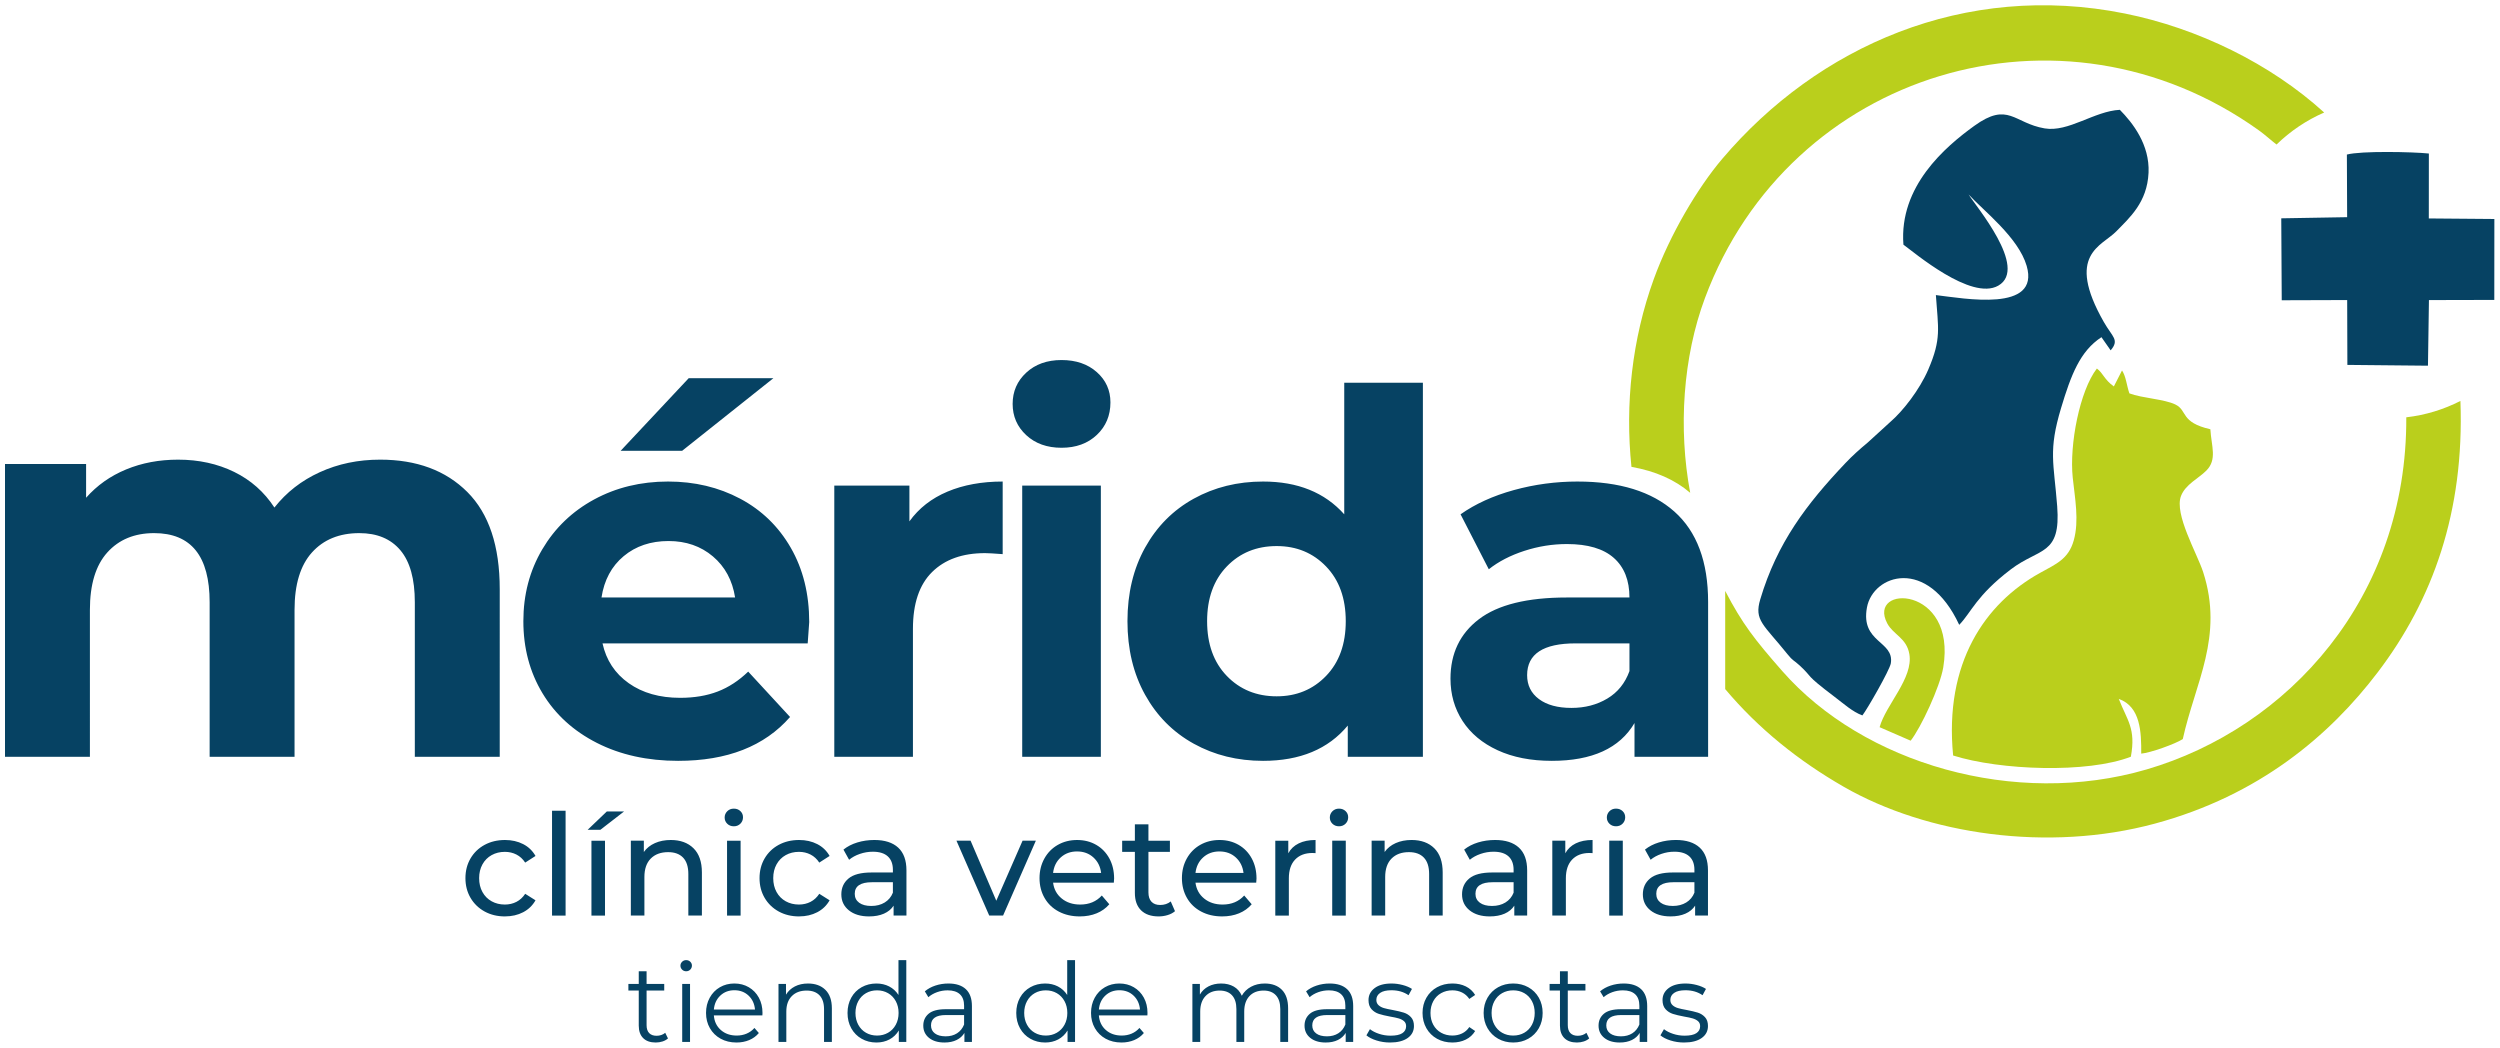
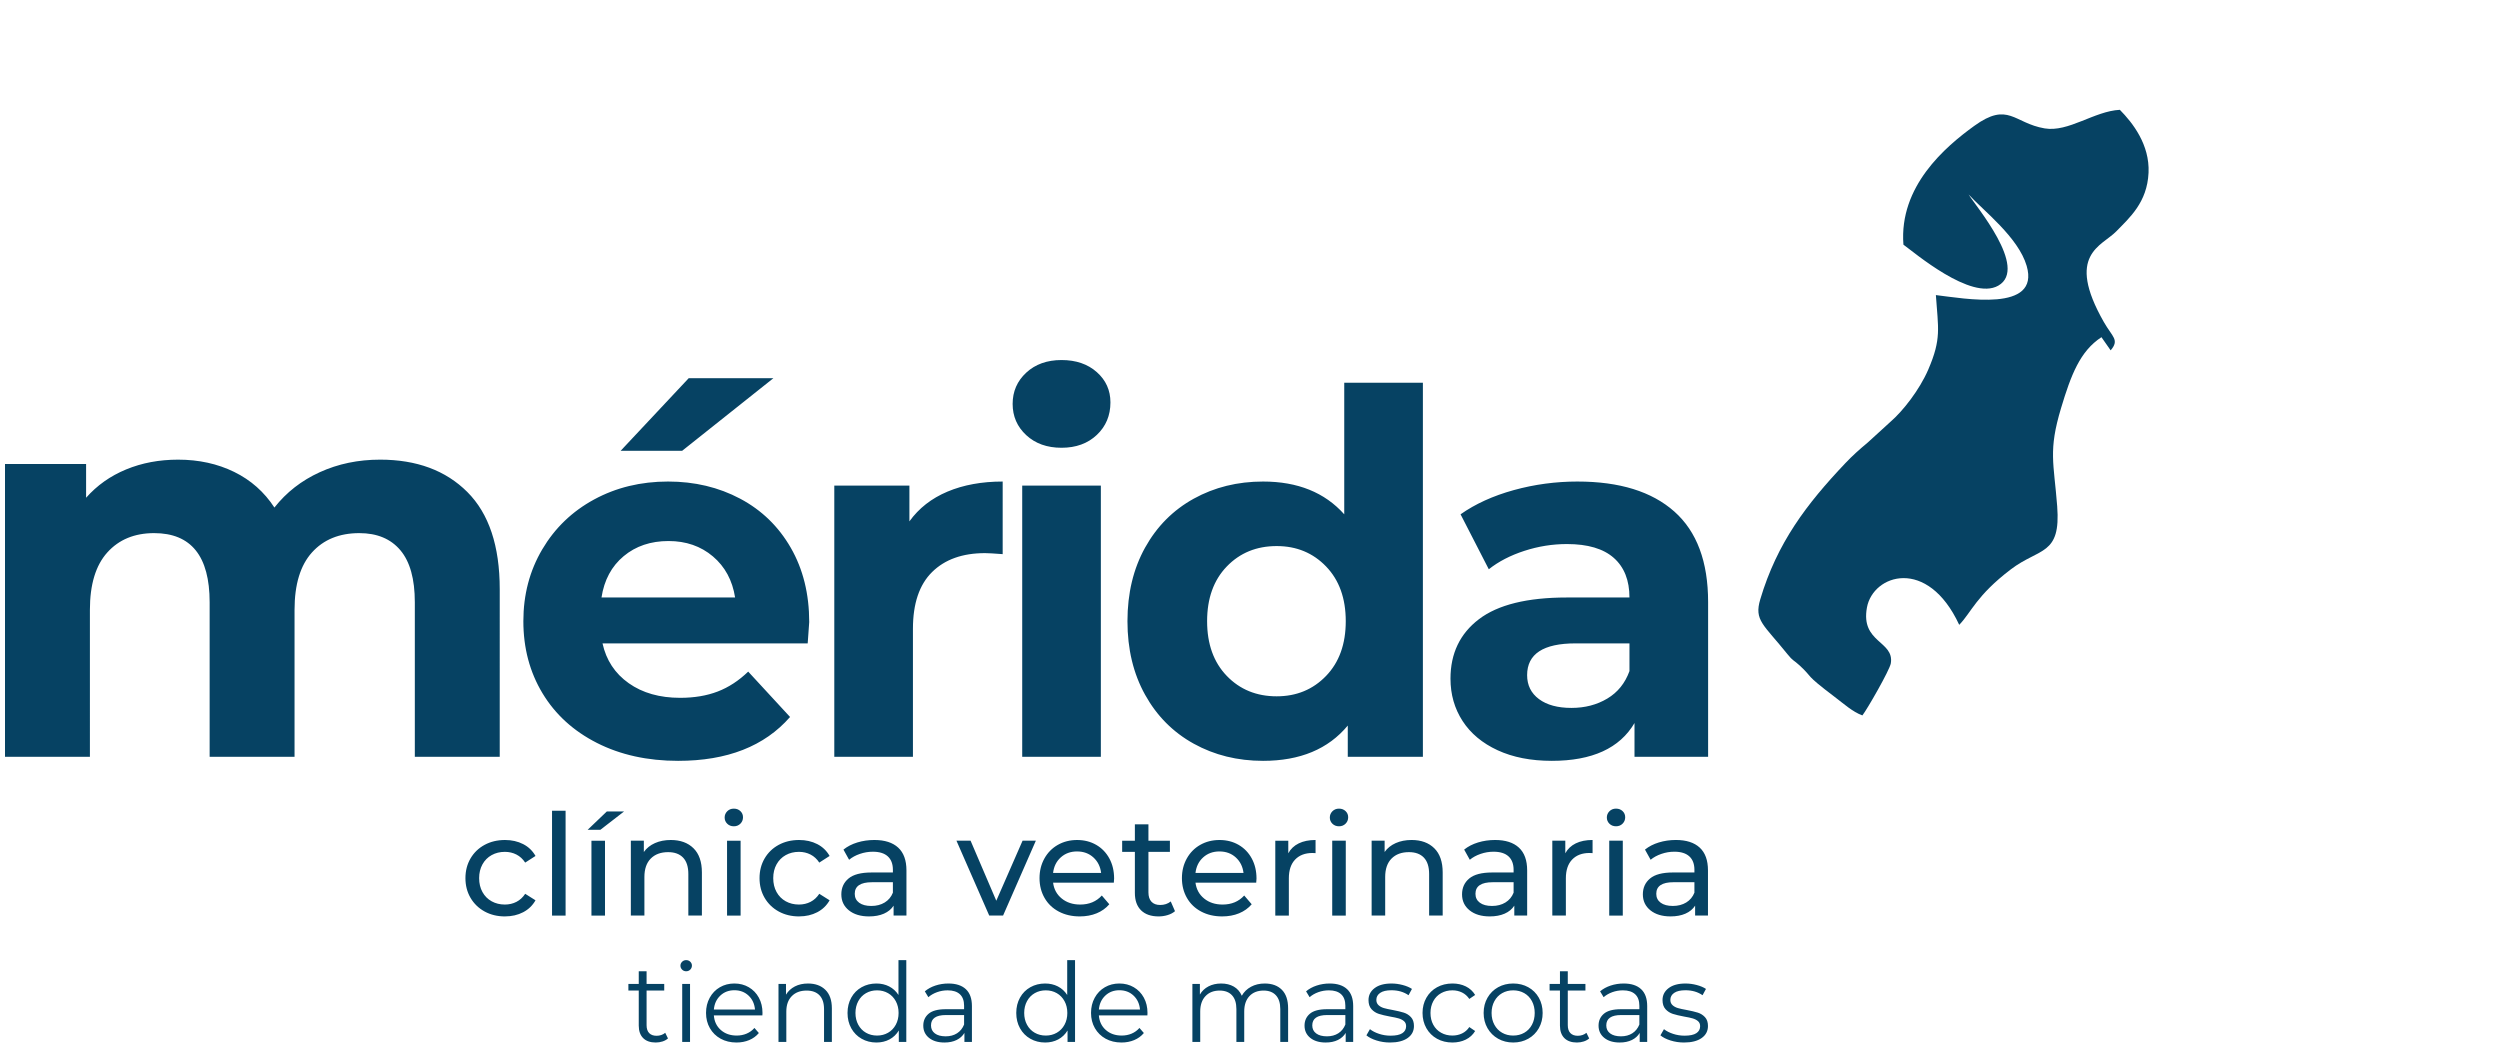
<svg xmlns="http://www.w3.org/2000/svg" version="1.1" id="svg2" xml:space="preserve" width="666.242" height="279.159" viewBox="0 0 666.242 279.159">
  <defs id="defs6" />
  <g id="g10" transform="matrix(1.333,0,0,-1.333,1.333,277.826)">
-     <path d="m 480.071,124.991 c 0.177,-36.148 -23.68,-62.138 -51.93,-70.401 -26.305,-7.696 -56.601,1.174 -72.813,19.656 -5.568,6.347 -7.995,9.461 -11.422,16.037 V 70.656 c 6.677,-7.945 14.681,-14.343 23.696,-19.526 16.676,-9.588 40.934,-13.114 62.192,-7.372 20.859,5.634 34.96,17.602 44.603,30.303 10.952,14.425 17.309,32.024 16.498,54.203 -3.314,-1.696 -6.965,-2.828 -10.825,-3.273 z M 336.909,109.894 c -2.41,12.889 -1.451,27.139 2.953,38.948 16.921,45.369 71.261,61.773 110.727,33.527 1.266,-0.905 2.428,-1.992 3.545,-2.841 2.743,2.67 5.964,4.849 9.522,6.399 -10.689,9.735 -25.26,16.86 -39.849,19.792 -32.111,6.455 -61.443,-6.607 -80.502,-29.067 -4.857,-5.724 -10.43,-15.08 -13.677,-24.03 -4.347,-11.981 -5.767,-24.998 -4.463,-37.54 4.781,-0.841 8.696,-2.57 11.744,-5.188" style="fill:#bacf1c;fill-opacity:1;fill-rule:evenodd;stroke:none" id="path12" />
    <path d="m 379.538,159.508 c 2.097,-1.493 13.543,-11.302 18.966,-8.193 6.106,3.501 -4.64,16.05 -5.932,18.227 2.856,-3.149 9.946,-8.551 11.609,-14.286 2.711,-9.346 -12.511,-6.495 -18.155,-5.829 0.449,-6.663 1.159,-8.673 -1.525,-14.9 -1.75,-4.06 -5.089,-8.303 -7.517,-10.397 l -4.563,-4.164 c -1.686,-1.409 -3.049,-2.617 -4.542,-4.194 -7.671,-8.104 -13.592,-15.845 -16.963,-27.174 -1.258,-4.228 0.632,-4.968 5.472,-11.002 1.067,-1.331 1.19,-1.107 2.385,-2.203 2.836,-2.6 0.736,-1.55 7.032,-6.308 1.81,-1.367 3.585,-2.994 5.53,-3.693 0.911,1.147 5.47,9.077 5.684,10.412 0.726,4.516 -6.087,4.073 -4.772,11.176 1.22,6.591 12.094,10.198 18.447,-3.481 2.413,2.478 3.394,5.825 10.31,11.087 5.746,4.372 10.041,2.712 9.275,12.637 -0.671,8.691 -1.805,11.032 0.778,19.624 1.989,6.617 3.792,11.374 8.073,14.161 l 1.838,-2.632 c 1.804,2.117 0.365,2.634 -1.358,5.655 -7.74,13.569 -0.424,15.141 2.495,18.146 2.637,2.713 6.168,5.767 6.439,11.704 0.256,5.613 -3.174,9.986 -5.737,12.583 -5.113,-0.257 -10.268,-4.524 -15.039,-3.713 -6.163,1.048 -7.25,5.434 -14.073,0.5 -5.777,-4.177 -15.06,-12.07 -14.157,-23.746" style="fill:#064263;fill-opacity:1;fill-rule:evenodd;stroke:none" id="path14" />
-     <path d="m 468.247,165.003 -13.17,-0.229 0.094,-16.382 13.084,0.043 0.039,-12.965 16.111,-0.16 0.196,13.12 13.067,0.031 0.013,16.178 -13.107,0.111 0.01,12.978 c -3.266,0.341 -13.524,0.553 -16.39,-0.205 l 0.053,-12.518 z" style="fill:#064263;fill-opacity:1;fill-rule:evenodd;stroke:none" id="path16" />
-     <path d="m 380.987,60.34 c 2.026,2.567 5.869,10.767 6.514,14.653 2.733,16.469 -15.357,16.627 -11.19,8.787 1.207,-2.271 3.855,-2.879 4.412,-6.122 0.828,-4.813 -4.703,-10.124 -5.946,-14.617 z m 54.401,0.326 c 2.501,11.327 8.234,20.48 4.074,33.38 -1.19,3.691 -5.833,11.596 -4.426,15.229 0.9,2.323 3.499,3.489 5.054,5.057 2.217,2.236 1.011,4.849 0.813,8.27 -6.092,1.4 -4.51,3.743 -7,4.952 -2.243,1.089 -6.597,1.243 -9.191,2.223 -0.528,1.492 -0.679,3.422 -1.474,4.582 l -1.632,-3.196 c -1.982,1.426 -2.053,2.562 -3.393,3.583 -3.439,-4.46 -5.519,-15.208 -4.828,-21.816 0.424,-4.056 1.322,-8.572 0.202,-12.553 -1.053,-3.745 -3.536,-4.714 -6.779,-6.514 -10.951,-6.08 -19.146,-17.953 -17.334,-36.486 9.369,-2.963 26.863,-3.608 35.53,-0.241 1.052,5.673 -0.753,7.278 -2.415,11.562 4.372,-1.562 4.515,-6.643 4.489,-10.945 1.839,0.162 6.775,1.921 8.311,2.91" style="fill:#bacf1c;fill-opacity:1;fill-rule:evenodd;stroke:none" id="path18" />
    <path d="m 99.96,25.208 c -1.525,0 -2.885,0.33 -4.081,0.989 -1.195,0.659 -2.132,1.567 -2.81,2.725 -0.678,1.158 -1.017,2.471 -1.017,3.94 0,1.468 0.339,2.782 1.017,3.94 0.678,1.158 1.615,2.062 2.81,2.711 1.196,0.65 2.556,0.975 4.081,0.975 1.355,0 2.565,-0.273 3.629,-0.819 1.064,-0.546 1.887,-1.337 2.471,-2.372 l -2.062,-1.327 c -0.47,0.715 -1.054,1.252 -1.751,1.61 -0.697,0.358 -1.468,0.537 -2.316,0.537 -0.979,0 -1.859,-0.216 -2.64,-0.65 -0.782,-0.433 -1.393,-1.05 -1.836,-1.85 -0.442,-0.8 -0.664,-1.718 -0.664,-2.753 0,-1.054 0.221,-1.982 0.664,-2.782 0.443,-0.8 1.054,-1.417 1.836,-1.85 0.781,-0.433 1.661,-0.65 2.64,-0.65 0.847,0 1.619,0.179 2.316,0.537 0.697,0.358 1.28,0.894 1.751,1.61 l 2.062,-1.299 c -0.584,-1.036 -1.407,-1.831 -2.471,-2.386 -1.064,-0.555 -2.273,-0.833 -3.629,-0.833 z m 9.404,21.125 h 2.711 V 25.378 h -2.711 z m 7.879,-5.987 h 2.711 V 25.378 h -2.711 z m 3.078,5.846 h 3.446 l -4.745,-3.671 h -2.542 z m 12.793,-5.705 c 1.902,0 3.413,-0.551 4.533,-1.652 1.12,-1.101 1.68,-2.716 1.68,-4.843 v -8.614 h -2.711 v 8.303 c 0,1.45 -0.348,2.542 -1.045,3.276 -0.697,0.734 -1.694,1.101 -2.994,1.101 -1.468,0 -2.626,-0.428 -3.474,-1.285 -0.847,-0.857 -1.271,-2.085 -1.271,-3.685 v -7.71 h -2.711 v 14.968 h 2.598 v -2.259 c 0.546,0.772 1.285,1.365 2.217,1.779 0.932,0.414 1.991,0.621 3.177,0.621 z m 11.24,-0.141 h 2.711 V 25.378 h -2.711 z m 1.355,2.881 c -0.527,0 -0.965,0.169 -1.313,0.508 -0.348,0.339 -0.522,0.753 -0.522,1.243 0,0.489 0.174,0.908 0.522,1.257 0.348,0.348 0.786,0.522 1.313,0.522 0.527,0 0.965,-0.165 1.313,-0.494 0.348,-0.33 0.522,-0.739 0.522,-1.229 0,-0.508 -0.174,-0.937 -0.522,-1.285 -0.348,-0.348 -0.786,-0.522 -1.313,-0.522 z m 13.048,-18.018 c -1.525,0 -2.885,0.33 -4.081,0.989 -1.195,0.659 -2.132,1.567 -2.81,2.725 -0.678,1.158 -1.017,2.471 -1.017,3.94 0,1.468 0.339,2.782 1.017,3.94 0.678,1.158 1.615,2.062 2.81,2.711 1.196,0.65 2.556,0.975 4.081,0.975 1.355,0 2.565,-0.273 3.629,-0.819 1.064,-0.546 1.887,-1.337 2.471,-2.372 l -2.062,-1.327 c -0.47,0.715 -1.054,1.252 -1.751,1.61 -0.697,0.358 -1.468,0.537 -2.316,0.537 -0.979,0 -1.859,-0.216 -2.64,-0.65 -0.781,-0.433 -1.393,-1.05 -1.836,-1.85 -0.443,-0.8 -0.664,-1.718 -0.664,-2.753 0,-1.054 0.221,-1.982 0.664,-2.782 0.443,-0.8 1.054,-1.417 1.836,-1.85 0.781,-0.433 1.661,-0.65 2.64,-0.65 0.847,0 1.619,0.179 2.316,0.537 0.697,0.358 1.28,0.894 1.751,1.61 l 2.062,-1.299 c -0.584,-1.036 -1.407,-1.831 -2.471,-2.386 -1.064,-0.555 -2.273,-0.833 -3.629,-0.833 z m 15.053,15.279 c 2.071,0 3.657,-0.509 4.759,-1.525 1.101,-1.017 1.652,-2.533 1.652,-4.547 v -9.037 h -2.57 v 1.977 c -0.452,-0.697 -1.097,-1.228 -1.934,-1.596 -0.838,-0.367 -1.831,-0.551 -2.979,-0.551 -1.676,0 -3.017,0.405 -4.024,1.214 -1.007,0.81 -1.511,1.873 -1.511,3.191 0,1.318 0.48,2.377 1.441,3.177 0.96,0.8 2.485,1.2 4.575,1.2 h 4.293 v 0.537 c 0,1.167 -0.339,2.062 -1.017,2.683 -0.678,0.621 -1.675,0.932 -2.993,0.932 -0.885,0 -1.751,-0.146 -2.598,-0.438 -0.847,-0.292 -1.563,-0.682 -2.146,-1.172 l -1.13,2.034 c 0.772,0.621 1.695,1.097 2.768,1.426 1.073,0.329 2.212,0.494 3.417,0.494 z m -0.621,-13.189 c 1.036,0 1.93,0.231 2.683,0.692 0.753,0.461 1.299,1.115 1.638,1.963 v 2.09 h -4.18 c -2.297,0 -3.446,-0.772 -3.446,-2.316 0,-0.753 0.292,-1.346 0.876,-1.779 0.584,-0.433 1.393,-0.649 2.429,-0.649 z m 32.901,13.047 -6.552,-14.968 h -2.768 l -6.552,14.968 h 2.824 l 5.14,-12.002 5.253,12.002 z m 15.646,-7.569 c 0,-0.207 -0.019,-0.48 -0.057,-0.819 h -12.144 c 0.17,-1.318 0.748,-2.377 1.737,-3.177 0.988,-0.8 2.217,-1.2 3.686,-1.2 1.788,0 3.229,0.602 4.321,1.807 l 1.497,-1.751 c -0.678,-0.79 -1.52,-1.393 -2.528,-1.807 -1.007,-0.414 -2.132,-0.621 -3.375,-0.621 -1.582,0 -2.984,0.325 -4.208,0.974 -1.224,0.65 -2.17,1.558 -2.838,2.725 -0.668,1.167 -1.003,2.485 -1.003,3.954 0,1.45 0.325,2.758 0.975,3.925 0.649,1.167 1.544,2.076 2.683,2.725 1.139,0.65 2.424,0.975 3.855,0.975 1.431,0 2.707,-0.325 3.826,-0.975 1.12,-0.649 1.996,-1.558 2.627,-2.725 0.631,-1.167 0.946,-2.504 0.946,-4.01 z m -7.399,5.422 c -1.299,0 -2.386,-0.395 -3.262,-1.186 -0.876,-0.791 -1.389,-1.826 -1.539,-3.107 h 9.602 c -0.151,1.261 -0.664,2.292 -1.539,3.092 -0.876,0.8 -1.963,1.2 -3.262,1.2 z m 19.571,-11.946 c -0.396,-0.339 -0.885,-0.598 -1.469,-0.776 -0.584,-0.179 -1.186,-0.269 -1.807,-0.269 -1.506,0 -2.674,0.405 -3.502,1.214 -0.829,0.81 -1.243,1.968 -1.243,3.474 v 8.218 h -2.542 v 2.231 h 2.542 v 3.276 h 2.711 v -3.276 h 4.293 v -2.231 h -4.293 v -8.105 c 0,-0.81 0.202,-1.431 0.607,-1.864 0.405,-0.433 0.984,-0.65 1.737,-0.65 0.828,0 1.534,0.235 2.118,0.706 z m 16.295,6.524 c 0,-0.207 -0.019,-0.48 -0.057,-0.819 h -12.144 c 0.17,-1.318 0.748,-2.377 1.737,-3.177 0.988,-0.8 2.217,-1.2 3.686,-1.2 1.788,0 3.229,0.602 4.321,1.807 l 1.497,-1.751 c -0.678,-0.79 -1.52,-1.393 -2.528,-1.807 -1.007,-0.414 -2.132,-0.621 -3.375,-0.621 -1.582,0 -2.984,0.325 -4.208,0.974 -1.224,0.65 -2.17,1.558 -2.838,2.725 -0.668,1.167 -1.003,2.485 -1.003,3.954 0,1.45 0.325,2.758 0.975,3.925 0.649,1.167 1.544,2.076 2.683,2.725 1.139,0.65 2.424,0.975 3.855,0.975 1.431,0 2.707,-0.325 3.826,-0.975 1.12,-0.649 1.996,-1.558 2.627,-2.725 0.631,-1.167 0.946,-2.504 0.946,-4.01 z m -7.399,5.422 c -1.299,0 -2.386,-0.395 -3.262,-1.186 -0.876,-0.791 -1.389,-1.826 -1.539,-3.107 h 9.602 c -0.151,1.261 -0.664,2.292 -1.539,3.092 -0.876,0.8 -1.963,1.2 -3.262,1.2 z m 13.753,-0.367 c 0.471,0.866 1.167,1.525 2.09,1.977 0.922,0.452 2.043,0.678 3.361,0.678 v -2.627 c -0.151,0.019 -0.358,0.028 -0.621,0.028 -1.469,0 -2.622,-0.438 -3.46,-1.313 -0.838,-0.876 -1.257,-2.123 -1.257,-3.742 v -7.456 h -2.711 v 14.968 h 2.598 z m 8.783,2.514 h 2.711 V 25.378 h -2.711 z m 1.355,2.881 c -0.527,0 -0.965,0.169 -1.313,0.508 -0.348,0.339 -0.522,0.753 -0.522,1.243 0,0.489 0.174,0.908 0.522,1.257 0.348,0.348 0.786,0.522 1.313,0.522 0.527,0 0.965,-0.165 1.313,-0.494 0.348,-0.33 0.522,-0.739 0.522,-1.229 0,-0.508 -0.174,-0.937 -0.522,-1.285 -0.348,-0.348 -0.786,-0.522 -1.313,-0.522 z m 14.516,-2.739 c 1.902,0 3.413,-0.551 4.533,-1.652 1.12,-1.101 1.68,-2.716 1.68,-4.843 v -8.614 h -2.711 v 8.303 c 0,1.45 -0.348,2.542 -1.045,3.276 -0.697,0.734 -1.694,1.101 -2.994,1.101 -1.468,0 -2.626,-0.428 -3.474,-1.285 -0.847,-0.857 -1.271,-2.085 -1.271,-3.685 v -7.71 h -2.711 v 14.968 h 2.598 v -2.259 c 0.546,0.772 1.285,1.365 2.217,1.779 0.932,0.414 1.991,0.621 3.177,0.621 z m 16.691,0 c 2.071,0 3.657,-0.509 4.758,-1.525 1.101,-1.017 1.652,-2.533 1.652,-4.547 v -9.037 h -2.57 v 1.977 c -0.452,-0.697 -1.097,-1.228 -1.934,-1.596 -0.838,-0.367 -1.831,-0.551 -2.979,-0.551 -1.676,0 -3.017,0.405 -4.024,1.214 -1.007,0.81 -1.511,1.873 -1.511,3.191 0,1.318 0.48,2.377 1.44,3.177 0.96,0.8 2.485,1.2 4.575,1.2 h 4.293 v 0.537 c 0,1.167 -0.339,2.062 -1.017,2.683 -0.678,0.621 -1.676,0.932 -2.993,0.932 -0.885,0 -1.751,-0.146 -2.598,-0.438 -0.847,-0.292 -1.563,-0.682 -2.146,-1.172 l -1.13,2.034 c 0.772,0.621 1.695,1.097 2.768,1.426 1.073,0.329 2.212,0.494 3.417,0.494 z m -0.621,-13.189 c 1.036,0 1.93,0.231 2.683,0.692 0.753,0.461 1.299,1.115 1.638,1.963 v 2.09 h -4.18 c -2.297,0 -3.446,-0.772 -3.446,-2.316 0,-0.753 0.292,-1.346 0.876,-1.779 0.584,-0.433 1.393,-0.649 2.429,-0.649 z m 14.657,10.534 c 0.471,0.866 1.167,1.525 2.09,1.977 0.922,0.452 2.043,0.678 3.361,0.678 v -2.627 c -0.151,0.019 -0.358,0.028 -0.621,0.028 -1.469,0 -2.622,-0.438 -3.46,-1.313 -0.838,-0.876 -1.257,-2.123 -1.257,-3.742 v -7.456 h -2.711 v 14.968 h 2.598 z m 8.783,2.514 h 2.711 V 25.378 h -2.711 z m 1.355,2.881 c -0.527,0 -0.965,0.169 -1.313,0.508 -0.348,0.339 -0.522,0.753 -0.522,1.243 0,0.489 0.174,0.908 0.522,1.257 0.348,0.348 0.786,0.522 1.313,0.522 0.527,0 0.965,-0.165 1.313,-0.494 0.348,-0.33 0.522,-0.739 0.522,-1.229 0,-0.508 -0.174,-0.937 -0.522,-1.285 -0.348,-0.348 -0.786,-0.522 -1.313,-0.522 z m 11.974,-2.739 c 2.071,0 3.657,-0.509 4.758,-1.525 1.101,-1.017 1.652,-2.533 1.652,-4.547 v -9.037 h -2.57 v 1.977 c -0.452,-0.697 -1.097,-1.228 -1.934,-1.596 -0.838,-0.367 -1.831,-0.551 -2.979,-0.551 -1.676,0 -3.017,0.405 -4.024,1.214 -1.007,0.81 -1.511,1.873 -1.511,3.191 0,1.318 0.48,2.377 1.441,3.177 0.96,0.8 2.485,1.2 4.575,1.2 h 4.293 v 0.537 c 0,1.167 -0.339,2.062 -1.017,2.683 -0.678,0.621 -1.676,0.932 -2.993,0.932 -0.885,0 -1.751,-0.146 -2.598,-0.438 -0.847,-0.292 -1.563,-0.682 -2.146,-1.172 l -1.13,2.034 c 0.772,0.621 1.694,1.097 2.768,1.426 1.073,0.329 2.212,0.494 3.417,0.494 z m -0.621,-13.189 c 1.036,0 1.93,0.231 2.683,0.692 0.753,0.461 1.299,1.115 1.638,1.963 v 2.09 h -4.18 c -2.297,0 -3.446,-0.772 -3.446,-2.316 0,-0.753 0.292,-1.346 0.876,-1.779 0.584,-0.433 1.393,-0.649 2.429,-0.649" style="fill:#064263;fill-opacity:1;fill-rule:nonzero;stroke:none" id="path20" />
    <path d="M 132.544,0.816 C 132.25,0.551 131.886,0.349 131.453,0.209 131.019,0.07 130.567,0 130.097,0 c -1.088,0 -1.925,0.294 -2.514,0.882 -0.588,0.588 -0.882,1.418 -0.882,2.492 v 7.011 h -2.073 v 1.323 h 2.073 v 2.535 h 1.565 v -2.535 h 3.528 v -1.323 h -3.528 v -6.923 c 0,-0.691 0.173,-1.216 0.518,-1.577 0.345,-0.36 0.842,-0.54 1.488,-0.54 0.324,0 0.636,0.051 0.937,0.154 0.301,0.103 0.562,0.25 0.783,0.441 z m 2.844,10.892 h 1.565 V 0.11 h -1.565 z m 0.794,2.535 c -0.323,0 -0.596,0.11 -0.816,0.331 -0.221,0.221 -0.331,0.485 -0.331,0.794 0,0.294 0.11,0.551 0.331,0.772 0.22,0.22 0.492,0.331 0.816,0.331 0.323,0 0.595,-0.106 0.816,-0.32 0.22,-0.213 0.331,-0.467 0.331,-0.76 0,-0.324 -0.11,-0.595 -0.331,-0.816 -0.221,-0.221 -0.493,-0.331 -0.816,-0.331 z m 15.235,-8.819 h -9.702 c 0.088,-1.205 0.551,-2.179 1.389,-2.921 0.838,-0.742 1.896,-1.113 3.175,-1.113 0.72,0 1.382,0.129 1.984,0.386 0.603,0.257 1.125,0.635 1.565,1.135 l 0.882,-1.014 C 150.197,1.279 149.554,0.808 148.783,0.485 148.011,0.162 147.162,0 146.236,0 c -1.191,0 -2.245,0.254 -3.164,0.761 -0.919,0.507 -1.635,1.209 -2.15,2.106 -0.514,0.897 -0.771,1.911 -0.771,3.043 0,1.132 0.246,2.146 0.739,3.043 0.492,0.897 1.168,1.595 2.028,2.095 0.86,0.5 1.826,0.75 2.899,0.75 1.073,0 2.036,-0.25 2.888,-0.75 0.853,-0.5 1.521,-1.194 2.007,-2.084 0.485,-0.889 0.727,-1.907 0.727,-3.054 z m -5.6,5.027 c -1.117,0 -2.054,-0.357 -2.811,-1.07 -0.757,-0.713 -1.187,-1.642 -1.29,-2.789 h 8.224 c -0.103,1.147 -0.533,2.076 -1.29,2.789 -0.757,0.713 -1.701,1.07 -2.833,1.07 z m 14.728,1.345 c 1.455,0 2.613,-0.422 3.473,-1.268 0.86,-0.845 1.29,-2.076 1.29,-3.693 V 0.11 h -1.565 v 6.57 c 0,1.205 -0.301,2.124 -0.904,2.756 -0.603,0.632 -1.462,0.948 -2.579,0.948 -1.25,0 -2.238,-0.371 -2.966,-1.113 -0.728,-0.742 -1.091,-1.767 -1.091,-3.076 V 0.11 h -1.565 v 11.597 h 1.5 V 9.569 c 0.426,0.706 1.018,1.253 1.775,1.643 0.757,0.39 1.635,0.584 2.635,0.584 z m 19.645,4.674 V 0.11 h -1.499 V 2.403 C 178.221,1.624 177.6,1.029 176.828,0.617 176.056,0.206 175.185,0 174.215,0 c -1.088,0 -2.073,0.25 -2.954,0.75 -0.882,0.5 -1.573,1.198 -2.072,2.095 -0.5,0.897 -0.75,1.918 -0.75,3.065 0,1.146 0.25,2.168 0.75,3.064 0.5,0.897 1.19,1.591 2.072,2.084 0.882,0.492 1.867,0.738 2.954,0.738 0.941,0 1.79,-0.195 2.547,-0.584 0.757,-0.39 1.378,-0.959 1.863,-1.709 v 6.967 z M 174.348,1.389 c 0.808,0 1.54,0.188 2.194,0.562 0.654,0.375 1.169,0.908 1.544,1.598 0.375,0.691 0.562,1.477 0.562,2.359 0,0.882 -0.187,1.668 -0.562,2.359 -0.375,0.691 -0.889,1.224 -1.544,1.599 -0.654,0.375 -1.385,0.562 -2.194,0.562 -0.823,0 -1.562,-0.187 -2.216,-0.562 -0.654,-0.375 -1.169,-0.908 -1.543,-1.599 -0.375,-0.691 -0.562,-1.477 -0.562,-2.359 0,-0.882 0.187,-1.669 0.562,-2.359 0.375,-0.691 0.889,-1.224 1.543,-1.598 0.654,-0.375 1.393,-0.562 2.216,-0.562 z m 14.265,10.407 c 1.514,0 2.675,-0.378 3.484,-1.135 0.808,-0.757 1.213,-1.878 1.213,-3.362 V 0.11 H 191.81 V 1.918 C 191.457,1.316 190.939,0.845 190.256,0.507 189.572,0.169 188.76,0 187.819,0 c -1.294,0 -2.322,0.309 -3.087,0.926 -0.764,0.617 -1.147,1.433 -1.147,2.447 0,0.985 0.356,1.778 1.069,2.381 0.713,0.603 1.848,0.904 3.407,0.904 h 3.682 v 0.706 c 0,1 -0.279,1.76 -0.838,2.282 -0.559,0.522 -1.375,0.783 -2.447,0.783 -0.735,0 -1.441,-0.121 -2.117,-0.364 -0.676,-0.243 -1.257,-0.577 -1.742,-1.004 l -0.706,1.169 c 0.588,0.5 1.294,0.886 2.117,1.157 0.823,0.272 1.69,0.408 2.602,0.408 z m -0.551,-10.561 c 0.882,0 1.639,0.202 2.271,0.606 0.632,0.404 1.102,0.988 1.411,1.753 v 1.896 h -3.638 c -1.984,0 -2.976,-0.691 -2.976,-2.073 0,-0.676 0.257,-1.209 0.772,-1.598 0.514,-0.39 1.235,-0.584 2.161,-0.584 z m 25.863,15.235 V 0.11 h -1.499 V 2.403 C 211.955,1.624 211.334,1.029 210.562,0.617 209.79,0.206 208.919,0 207.949,0 c -1.088,0 -2.073,0.25 -2.954,0.75 -0.882,0.5 -1.573,1.198 -2.072,2.095 -0.5,0.897 -0.75,1.918 -0.75,3.065 0,1.146 0.25,2.168 0.75,3.064 0.5,0.897 1.19,1.591 2.072,2.084 0.882,0.492 1.867,0.738 2.954,0.738 0.941,0 1.79,-0.195 2.547,-0.584 0.757,-0.39 1.378,-0.959 1.863,-1.709 v 6.967 z M 208.082,1.389 c 0.808,0 1.54,0.188 2.194,0.562 0.654,0.375 1.169,0.908 1.544,1.598 0.375,0.691 0.562,1.477 0.562,2.359 0,0.882 -0.187,1.668 -0.562,2.359 -0.375,0.691 -0.889,1.224 -1.544,1.599 -0.654,0.375 -1.385,0.562 -2.194,0.562 -0.823,0 -1.562,-0.187 -2.216,-0.562 -0.654,-0.375 -1.169,-0.908 -1.543,-1.599 -0.375,-0.691 -0.562,-1.477 -0.562,-2.359 0,-0.882 0.187,-1.669 0.562,-2.359 0.375,-0.691 0.889,-1.224 1.543,-1.598 0.654,-0.375 1.393,-0.562 2.216,-0.562 z m 20.307,4.035 h -9.702 c 0.088,-1.205 0.551,-2.179 1.389,-2.921 0.838,-0.742 1.896,-1.113 3.175,-1.113 0.72,0 1.382,0.129 1.985,0.386 0.603,0.257 1.125,0.635 1.565,1.135 l 0.882,-1.014 C 227.168,1.279 226.525,0.808 225.753,0.485 224.982,0.162 224.133,0 223.207,0 c -1.19,0 -2.245,0.254 -3.164,0.761 -0.919,0.507 -1.635,1.209 -2.15,2.106 -0.514,0.897 -0.772,1.911 -0.772,3.043 0,1.132 0.246,2.146 0.739,3.043 0.492,0.897 1.168,1.595 2.029,2.095 0.86,0.5 1.826,0.75 2.899,0.75 1.073,0 2.036,-0.25 2.888,-0.75 0.853,-0.5 1.521,-1.194 2.007,-2.084 0.485,-0.889 0.727,-1.907 0.727,-3.054 z m -5.601,5.027 c -1.117,0 -2.054,-0.357 -2.811,-1.07 -0.757,-0.713 -1.187,-1.642 -1.29,-2.789 h 8.224 c -0.103,1.147 -0.533,2.076 -1.29,2.789 -0.757,0.713 -1.701,1.07 -2.833,1.07 z m 29.06,1.345 c 1.455,0 2.598,-0.419 3.429,-1.257 0.83,-0.838 1.246,-2.073 1.246,-3.704 V 0.11 h -1.565 v 6.57 c 0,1.205 -0.29,2.124 -0.871,2.756 -0.581,0.632 -1.4,0.948 -2.458,0.948 -1.205,0 -2.153,-0.371 -2.844,-1.113 -0.691,-0.742 -1.036,-1.767 -1.036,-3.076 V 0.11 h -1.566 v 6.57 c 0,1.205 -0.29,2.124 -0.871,2.756 -0.581,0.632 -1.407,0.948 -2.48,0.948 -1.191,0 -2.135,-0.371 -2.833,-1.113 -0.699,-0.742 -1.047,-1.767 -1.047,-3.076 V 0.11 h -1.566 v 11.597 h 1.5 V 9.591 c 0.412,0.706 0.985,1.25 1.72,1.632 0.735,0.382 1.58,0.573 2.536,0.573 0.97,0 1.812,-0.206 2.525,-0.617 0.713,-0.412 1.246,-1.022 1.599,-1.83 0.426,0.764 1.04,1.363 1.841,1.797 0.801,0.434 1.716,0.65 2.745,0.65 z m 12.987,0 c 1.514,0 2.675,-0.378 3.484,-1.135 0.808,-0.757 1.213,-1.878 1.213,-3.362 V 0.11 h -1.499 V 1.918 C 267.678,1.316 267.16,0.845 266.477,0.507 265.793,0.169 264.981,0 264.04,0 c -1.293,0 -2.322,0.309 -3.087,0.926 -0.764,0.617 -1.147,1.433 -1.147,2.447 0,0.985 0.356,1.778 1.069,2.381 0.713,0.603 1.849,0.904 3.407,0.904 h 3.682 v 0.706 c 0,1 -0.279,1.76 -0.838,2.282 -0.559,0.522 -1.375,0.783 -2.447,0.783 -0.735,0 -1.44,-0.121 -2.117,-0.364 -0.676,-0.243 -1.257,-0.577 -1.742,-1.004 l -0.706,1.169 c 0.588,0.5 1.293,0.886 2.117,1.157 0.823,0.272 1.69,0.408 2.602,0.408 z m -0.551,-10.561 c 0.882,0 1.639,0.202 2.271,0.606 0.632,0.404 1.102,0.988 1.411,1.753 v 1.896 h -3.638 c -1.984,0 -2.976,-0.691 -2.976,-2.073 0,-0.676 0.257,-1.209 0.772,-1.598 0.514,-0.39 1.235,-0.584 2.161,-0.584 z M 276.895,0 c -0.941,0 -1.841,0.136 -2.701,0.408 -0.86,0.272 -1.532,0.614 -2.017,1.025 l 0.706,1.235 c 0.485,-0.382 1.095,-0.695 1.83,-0.937 0.735,-0.243 1.499,-0.364 2.293,-0.364 1.058,0 1.841,0.165 2.348,0.496 0.507,0.331 0.761,0.797 0.761,1.4 0,0.426 -0.14,0.761 -0.419,1.003 -0.279,0.243 -0.632,0.426 -1.058,0.551 -0.426,0.125 -0.992,0.246 -1.698,0.364 -0.941,0.176 -1.698,0.356 -2.271,0.54 -0.573,0.184 -1.062,0.496 -1.466,0.937 -0.404,0.441 -0.606,1.051 -0.606,1.83 0,0.97 0.404,1.764 1.213,2.381 0.808,0.617 1.933,0.926 3.373,0.926 0.75,0 1.499,-0.099 2.249,-0.298 0.75,-0.199 1.367,-0.459 1.852,-0.783 l -0.683,-1.257 c -0.955,0.661 -2.095,0.992 -3.417,0.992 -1,0 -1.753,-0.176 -2.26,-0.529 -0.507,-0.353 -0.76,-0.816 -0.76,-1.389 0,-0.441 0.143,-0.794 0.43,-1.058 0.287,-0.265 0.643,-0.459 1.069,-0.584 0.426,-0.125 1.014,-0.254 1.764,-0.386 0.926,-0.176 1.668,-0.353 2.227,-0.529 0.559,-0.176 1.036,-0.478 1.433,-0.904 0.397,-0.426 0.595,-1.014 0.595,-1.764 0,-1.014 -0.422,-1.819 -1.268,-2.414 C 279.566,0.298 278.394,0 276.895,0 Z m 12.479,0 c -1.147,0 -2.172,0.25 -3.076,0.75 -0.904,0.5 -1.613,1.202 -2.128,2.106 -0.514,0.904 -0.772,1.922 -0.772,3.054 0,1.132 0.257,2.146 0.772,3.043 0.514,0.897 1.224,1.595 2.128,2.095 0.904,0.5 1.929,0.75 3.076,0.75 0.999,0 1.892,-0.195 2.679,-0.584 0.787,-0.39 1.407,-0.959 1.863,-1.709 l -1.168,-0.794 c -0.382,0.573 -0.867,1.003 -1.455,1.29 -0.588,0.287 -1.227,0.43 -1.918,0.43 -0.838,0 -1.591,-0.187 -2.26,-0.562 -0.669,-0.375 -1.191,-0.908 -1.565,-1.599 -0.375,-0.691 -0.562,-1.477 -0.562,-2.359 0,-0.897 0.187,-1.687 0.562,-2.37 0.375,-0.683 0.897,-1.213 1.565,-1.587 0.669,-0.375 1.422,-0.562 2.26,-0.562 0.691,0 1.33,0.14 1.918,0.419 0.588,0.279 1.073,0.706 1.455,1.279 l 1.168,-0.794 C 293.46,1.544 292.836,0.974 292.042,0.584 291.248,0.195 290.359,0 289.374,0 Z m 12.149,0 c -1.117,0 -2.124,0.254 -3.021,0.761 -0.897,0.507 -1.602,1.209 -2.117,2.106 -0.514,0.897 -0.772,1.911 -0.772,3.043 0,1.132 0.257,2.146 0.772,3.043 0.514,0.897 1.22,1.595 2.117,2.095 0.897,0.5 1.904,0.75 3.021,0.75 1.117,0 2.124,-0.25 3.021,-0.75 0.897,-0.5 1.598,-1.198 2.106,-2.095 0.507,-0.897 0.76,-1.911 0.76,-3.043 0,-1.132 -0.253,-2.146 -0.76,-3.043 -0.507,-0.897 -1.209,-1.599 -2.106,-2.106 C 303.647,0.254 302.64,0 301.523,0 Z m 0,1.389 c 0.823,0 1.562,0.188 2.216,0.562 0.654,0.375 1.165,0.908 1.532,1.598 0.368,0.691 0.551,1.477 0.551,2.359 0,0.882 -0.184,1.668 -0.551,2.359 -0.367,0.691 -0.878,1.224 -1.532,1.599 -0.654,0.375 -1.393,0.562 -2.216,0.562 -0.823,0 -1.562,-0.187 -2.216,-0.562 -0.654,-0.375 -1.169,-0.908 -1.543,-1.599 -0.375,-0.691 -0.562,-1.477 -0.562,-2.359 0,-0.882 0.187,-1.669 0.562,-2.359 0.375,-0.691 0.889,-1.224 1.543,-1.598 0.654,-0.375 1.393,-0.562 2.216,-0.562 z M 316.714,0.816 C 316.42,0.551 316.056,0.349 315.623,0.209 315.189,0.07 314.737,0 314.266,0 c -1.088,0 -1.926,0.294 -2.514,0.882 -0.588,0.588 -0.882,1.418 -0.882,2.492 v 7.011 h -2.073 v 1.323 h 2.073 v 2.535 h 1.565 v -2.535 h 3.528 v -1.323 h -3.528 v -6.923 c 0,-0.691 0.173,-1.216 0.518,-1.577 0.346,-0.36 0.842,-0.54 1.488,-0.54 0.323,0 0.636,0.051 0.937,0.154 0.301,0.103 0.562,0.25 0.783,0.441 z m 6.901,10.98 c 1.514,0 2.675,-0.378 3.484,-1.135 0.808,-0.757 1.213,-1.878 1.213,-3.362 V 0.11 H 326.812 V 1.918 C 326.459,1.316 325.941,0.845 325.257,0.507 324.574,0.169 323.762,0 322.821,0 c -1.294,0 -2.322,0.309 -3.087,0.926 -0.764,0.617 -1.147,1.433 -1.147,2.447 0,0.985 0.356,1.778 1.069,2.381 0.713,0.603 1.849,0.904 3.407,0.904 h 3.682 v 0.706 c 0,1 -0.279,1.76 -0.838,2.282 -0.559,0.522 -1.375,0.783 -2.447,0.783 -0.735,0 -1.441,-0.121 -2.117,-0.364 -0.676,-0.243 -1.257,-0.577 -1.742,-1.004 l -0.706,1.169 c 0.588,0.5 1.294,0.886 2.117,1.157 0.823,0.272 1.69,0.408 2.602,0.408 z m -0.551,-10.561 c 0.882,0 1.639,0.202 2.271,0.606 0.632,0.404 1.102,0.988 1.411,1.753 v 1.896 h -3.638 c -1.984,0 -2.976,-0.691 -2.976,-2.073 0,-0.676 0.257,-1.209 0.772,-1.598 0.514,-0.39 1.235,-0.584 2.161,-0.584 z M 335.675,0 c -0.941,0 -1.841,0.136 -2.701,0.408 -0.86,0.272 -1.532,0.614 -2.017,1.025 l 0.706,1.235 c 0.485,-0.382 1.095,-0.695 1.83,-0.937 0.735,-0.243 1.499,-0.364 2.293,-0.364 1.058,0 1.841,0.165 2.348,0.496 0.507,0.331 0.761,0.797 0.761,1.4 0,0.426 -0.14,0.761 -0.419,1.003 -0.279,0.243 -0.632,0.426 -1.058,0.551 -0.426,0.125 -0.992,0.246 -1.698,0.364 -0.941,0.176 -1.698,0.356 -2.271,0.54 -0.573,0.184 -1.062,0.496 -1.466,0.937 -0.404,0.441 -0.606,1.051 -0.606,1.83 0,0.97 0.404,1.764 1.213,2.381 0.808,0.617 1.933,0.926 3.373,0.926 0.75,0 1.499,-0.099 2.249,-0.298 0.75,-0.199 1.367,-0.459 1.852,-0.783 l -0.683,-1.257 c -0.955,0.661 -2.095,0.992 -3.417,0.992 -1,0 -1.753,-0.176 -2.26,-0.529 -0.507,-0.353 -0.761,-0.816 -0.761,-1.389 0,-0.441 0.143,-0.794 0.43,-1.058 0.287,-0.265 0.643,-0.459 1.069,-0.584 0.426,-0.125 1.014,-0.254 1.764,-0.386 0.926,-0.176 1.669,-0.353 2.227,-0.529 0.559,-0.176 1.036,-0.478 1.433,-0.904 0.397,-0.426 0.595,-1.014 0.595,-1.764 0,-1.014 -0.422,-1.819 -1.268,-2.414 C 338.347,0.298 337.175,0 335.675,0" style="fill:#064263;fill-opacity:1;fill-rule:nonzero;stroke:none" id="path22" />
    <path d="m 74.97,116.528 c 7.326,0 13.148,-2.158 17.464,-6.474 4.316,-4.316 6.474,-10.79 6.474,-19.422 V 57.118 H 81.933 v 30.902 c 0,4.642 -0.961,8.106 -2.884,10.391 -1.922,2.285 -4.66,3.427 -8.215,3.427 -3.99,0 -7.145,-1.288 -9.466,-3.863 -2.321,-2.575 -3.482,-6.402 -3.482,-11.479 V 57.118 H 40.912 v 30.902 c 0,9.212 -3.7,13.819 -11.099,13.819 -3.917,0 -7.036,-1.288 -9.357,-3.863 -2.321,-2.575 -3.482,-6.402 -3.482,-11.479 V 57.118 H 0 v 58.539 h 16.213 v -6.746 c 2.176,2.466 4.842,4.353 7.997,5.658 3.156,1.306 6.619,1.958 10.391,1.958 4.135,0 7.87,-0.816 11.207,-2.448 3.337,-1.632 6.021,-4.008 8.052,-7.127 2.394,3.047 5.422,5.404 9.086,7.073 3.663,1.668 7.671,2.502 12.024,2.502 z m 85.809,-32.498 c 0,-0.202 -0.101,-1.613 -0.302,-4.233 h -41.022 c 0.739,-3.36 2.486,-6.014 5.241,-7.963 2.755,-1.948 6.182,-2.923 10.281,-2.923 2.822,0 5.325,0.42 7.509,1.26 2.184,0.84 4.216,2.167 6.098,3.981 l 8.366,-9.071 c -5.107,-5.846 -12.565,-8.769 -22.376,-8.769 -6.115,0 -11.524,1.193 -16.227,3.578 -4.704,2.385 -8.332,5.695 -10.886,9.928 -2.553,4.233 -3.83,9.038 -3.83,14.413 0,5.308 1.26,10.096 3.78,14.363 2.52,4.267 5.98,7.593 10.382,9.979 4.401,2.385 9.323,3.578 14.766,3.578 5.309,0 10.113,-1.142 14.413,-3.427 4.3,-2.284 7.677,-5.56 10.13,-9.827 2.453,-4.267 3.679,-9.223 3.679,-14.867 z m -28.121,16.227 c -3.561,0 -6.551,-1.008 -8.97,-3.024 -2.419,-2.016 -3.897,-4.771 -4.435,-8.265 h 26.71 c -0.537,3.427 -2.016,6.165 -4.435,8.214 -2.419,2.05 -5.376,3.074 -8.87,3.074 z m 4.032,32.556 h 16.933 L 135.379,118.299 H 123.082 Z m 44.121,-28.625 c 1.882,2.621 4.418,4.603 7.61,5.947 3.192,1.344 6.871,2.016 11.037,2.016 V 97.636 c -1.747,0.134 -2.923,0.202 -3.528,0.202 -4.502,0 -8.03,-1.26 -10.583,-3.78 -2.553,-2.52 -3.83,-6.3 -3.83,-11.339 V 57.118 h -15.723 v 54.226 h 15.018 z m 22.552,7.156 h 15.723 V 57.118 h -15.723 z m 7.862,7.559 c -2.889,0 -5.241,0.84 -7.055,2.52 -1.815,1.68 -2.721,3.763 -2.721,6.249 0,2.486 0.907,4.569 2.721,6.249 1.814,1.68 4.166,2.52 7.055,2.52 2.889,0 5.241,-0.806 7.056,-2.419 1.814,-1.613 2.721,-3.629 2.721,-6.048 0,-2.62 -0.907,-4.787 -2.721,-6.501 -1.815,-1.714 -4.166,-2.57 -7.056,-2.57 z m 72.243,13.002 V 57.118 h -15.018 v 6.249 c -3.897,-4.704 -9.542,-7.055 -16.933,-7.055 -5.107,0 -9.726,1.142 -13.859,3.427 -4.132,2.284 -7.375,5.543 -9.726,9.777 -2.352,4.233 -3.528,9.139 -3.528,14.716 0,5.577 1.176,10.482 3.528,14.716 2.352,4.233 5.594,7.492 9.726,9.777 4.132,2.285 8.752,3.427 13.859,3.427 6.921,0 12.33,-2.184 16.227,-6.551 v 26.307 z M 254.238,69.213 c 3.965,0 7.257,1.361 9.878,4.082 2.621,2.721 3.931,6.367 3.931,10.936 0,4.569 -1.31,8.214 -3.931,10.936 -2.62,2.721 -5.913,4.082 -9.878,4.082 -4.032,0 -7.358,-1.361 -9.978,-4.082 -2.621,-2.721 -3.931,-6.367 -3.931,-10.936 0,-4.569 1.31,-8.214 3.931,-10.936 2.621,-2.721 5.947,-4.082 9.978,-4.082 z m 60.148,42.937 c 8.399,0 14.85,-1.999 19.352,-5.997 4.502,-3.998 6.753,-10.029 6.753,-18.092 v -30.943 h -14.716 v 6.753 c -2.957,-5.039 -8.466,-7.559 -16.53,-7.559 -4.166,0 -7.778,0.706 -10.835,2.117 -3.057,1.411 -5.392,3.36 -7.005,5.846 -1.613,2.486 -2.419,5.308 -2.419,8.466 0,5.039 1.898,9.004 5.695,11.893 3.796,2.889 9.659,4.334 17.588,4.334 h 12.498 c 0,3.427 -1.041,6.064 -3.125,7.912 -2.083,1.848 -5.207,2.772 -9.374,2.772 -2.889,0 -5.728,-0.454 -8.517,-1.361 -2.788,-0.907 -5.157,-2.133 -7.106,-3.679 l -5.644,10.986 c 2.957,2.083 6.501,3.696 10.633,4.838 4.133,1.142 8.383,1.714 12.75,1.714 z m -1.21,-45.256 c 2.688,0 5.073,0.622 7.156,1.865 2.083,1.243 3.561,3.074 4.435,5.493 v 5.543 h -10.785 c -6.451,0 -9.676,-2.117 -9.676,-6.35 0,-2.016 0.789,-3.612 2.369,-4.788 1.579,-1.176 3.746,-1.764 6.501,-1.764" style="fill:#064263;fill-opacity:1;fill-rule:nonzero;stroke:none" id="path24" />
  </g>
</svg>